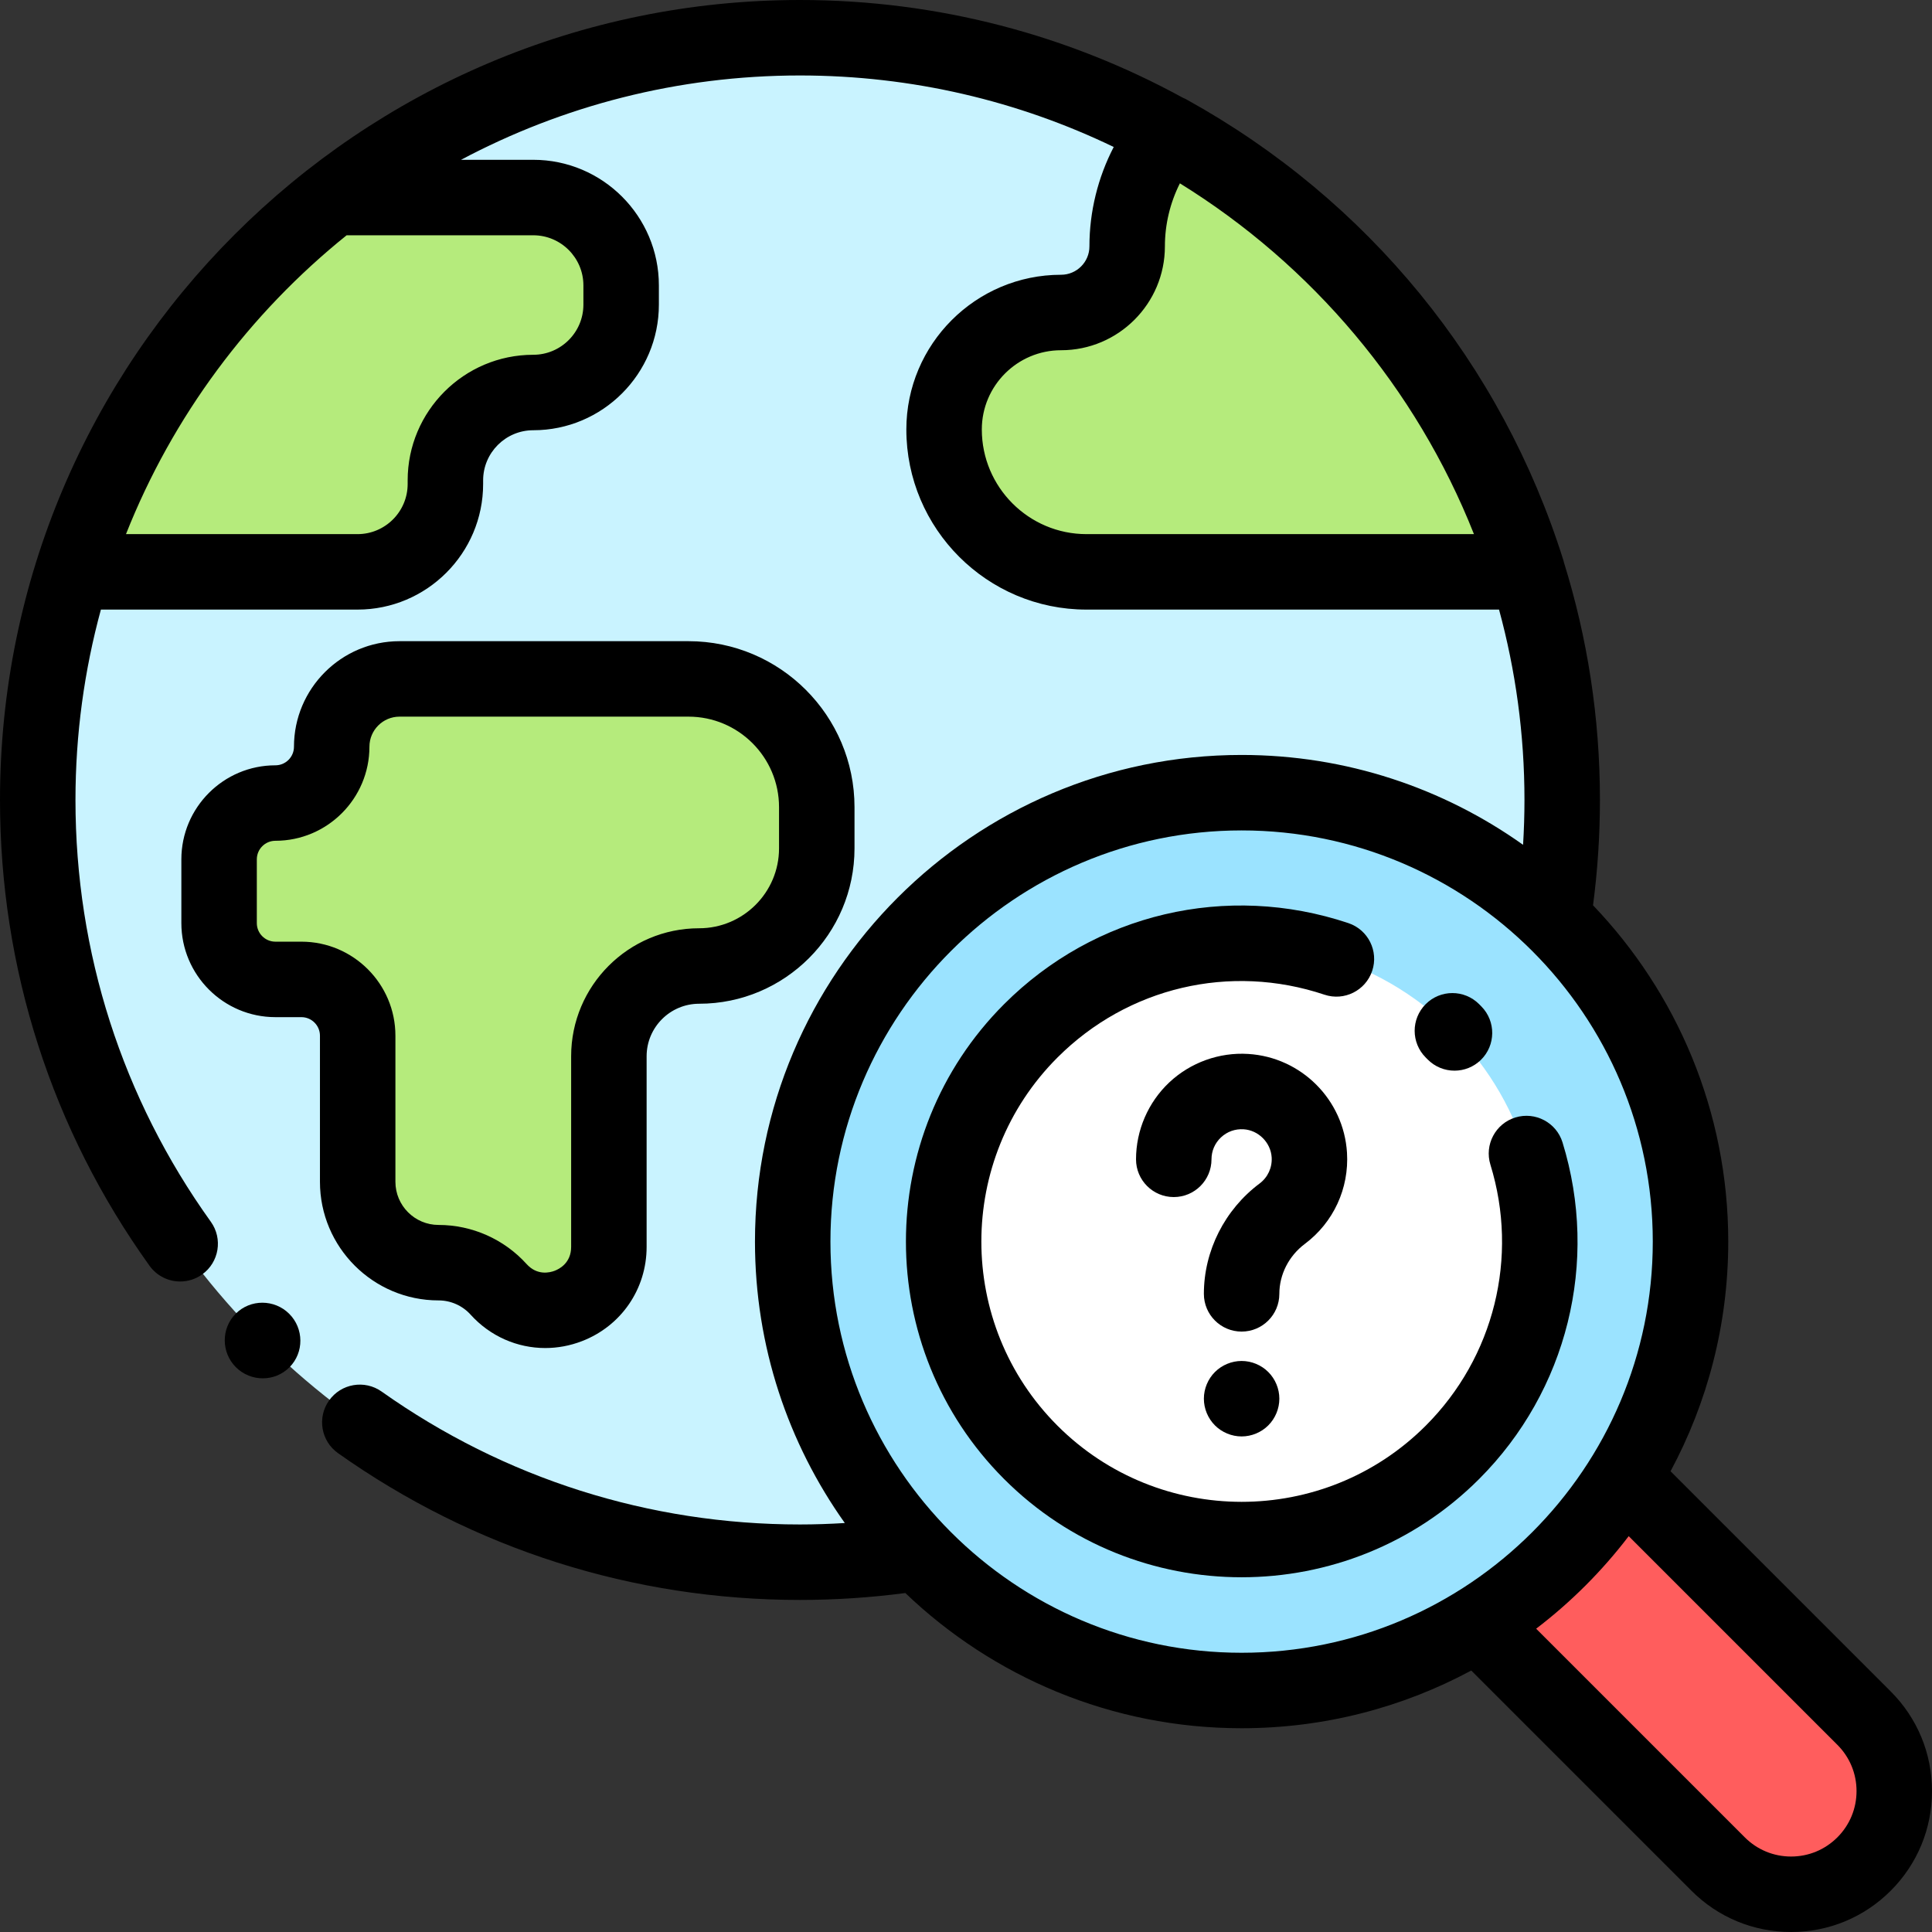
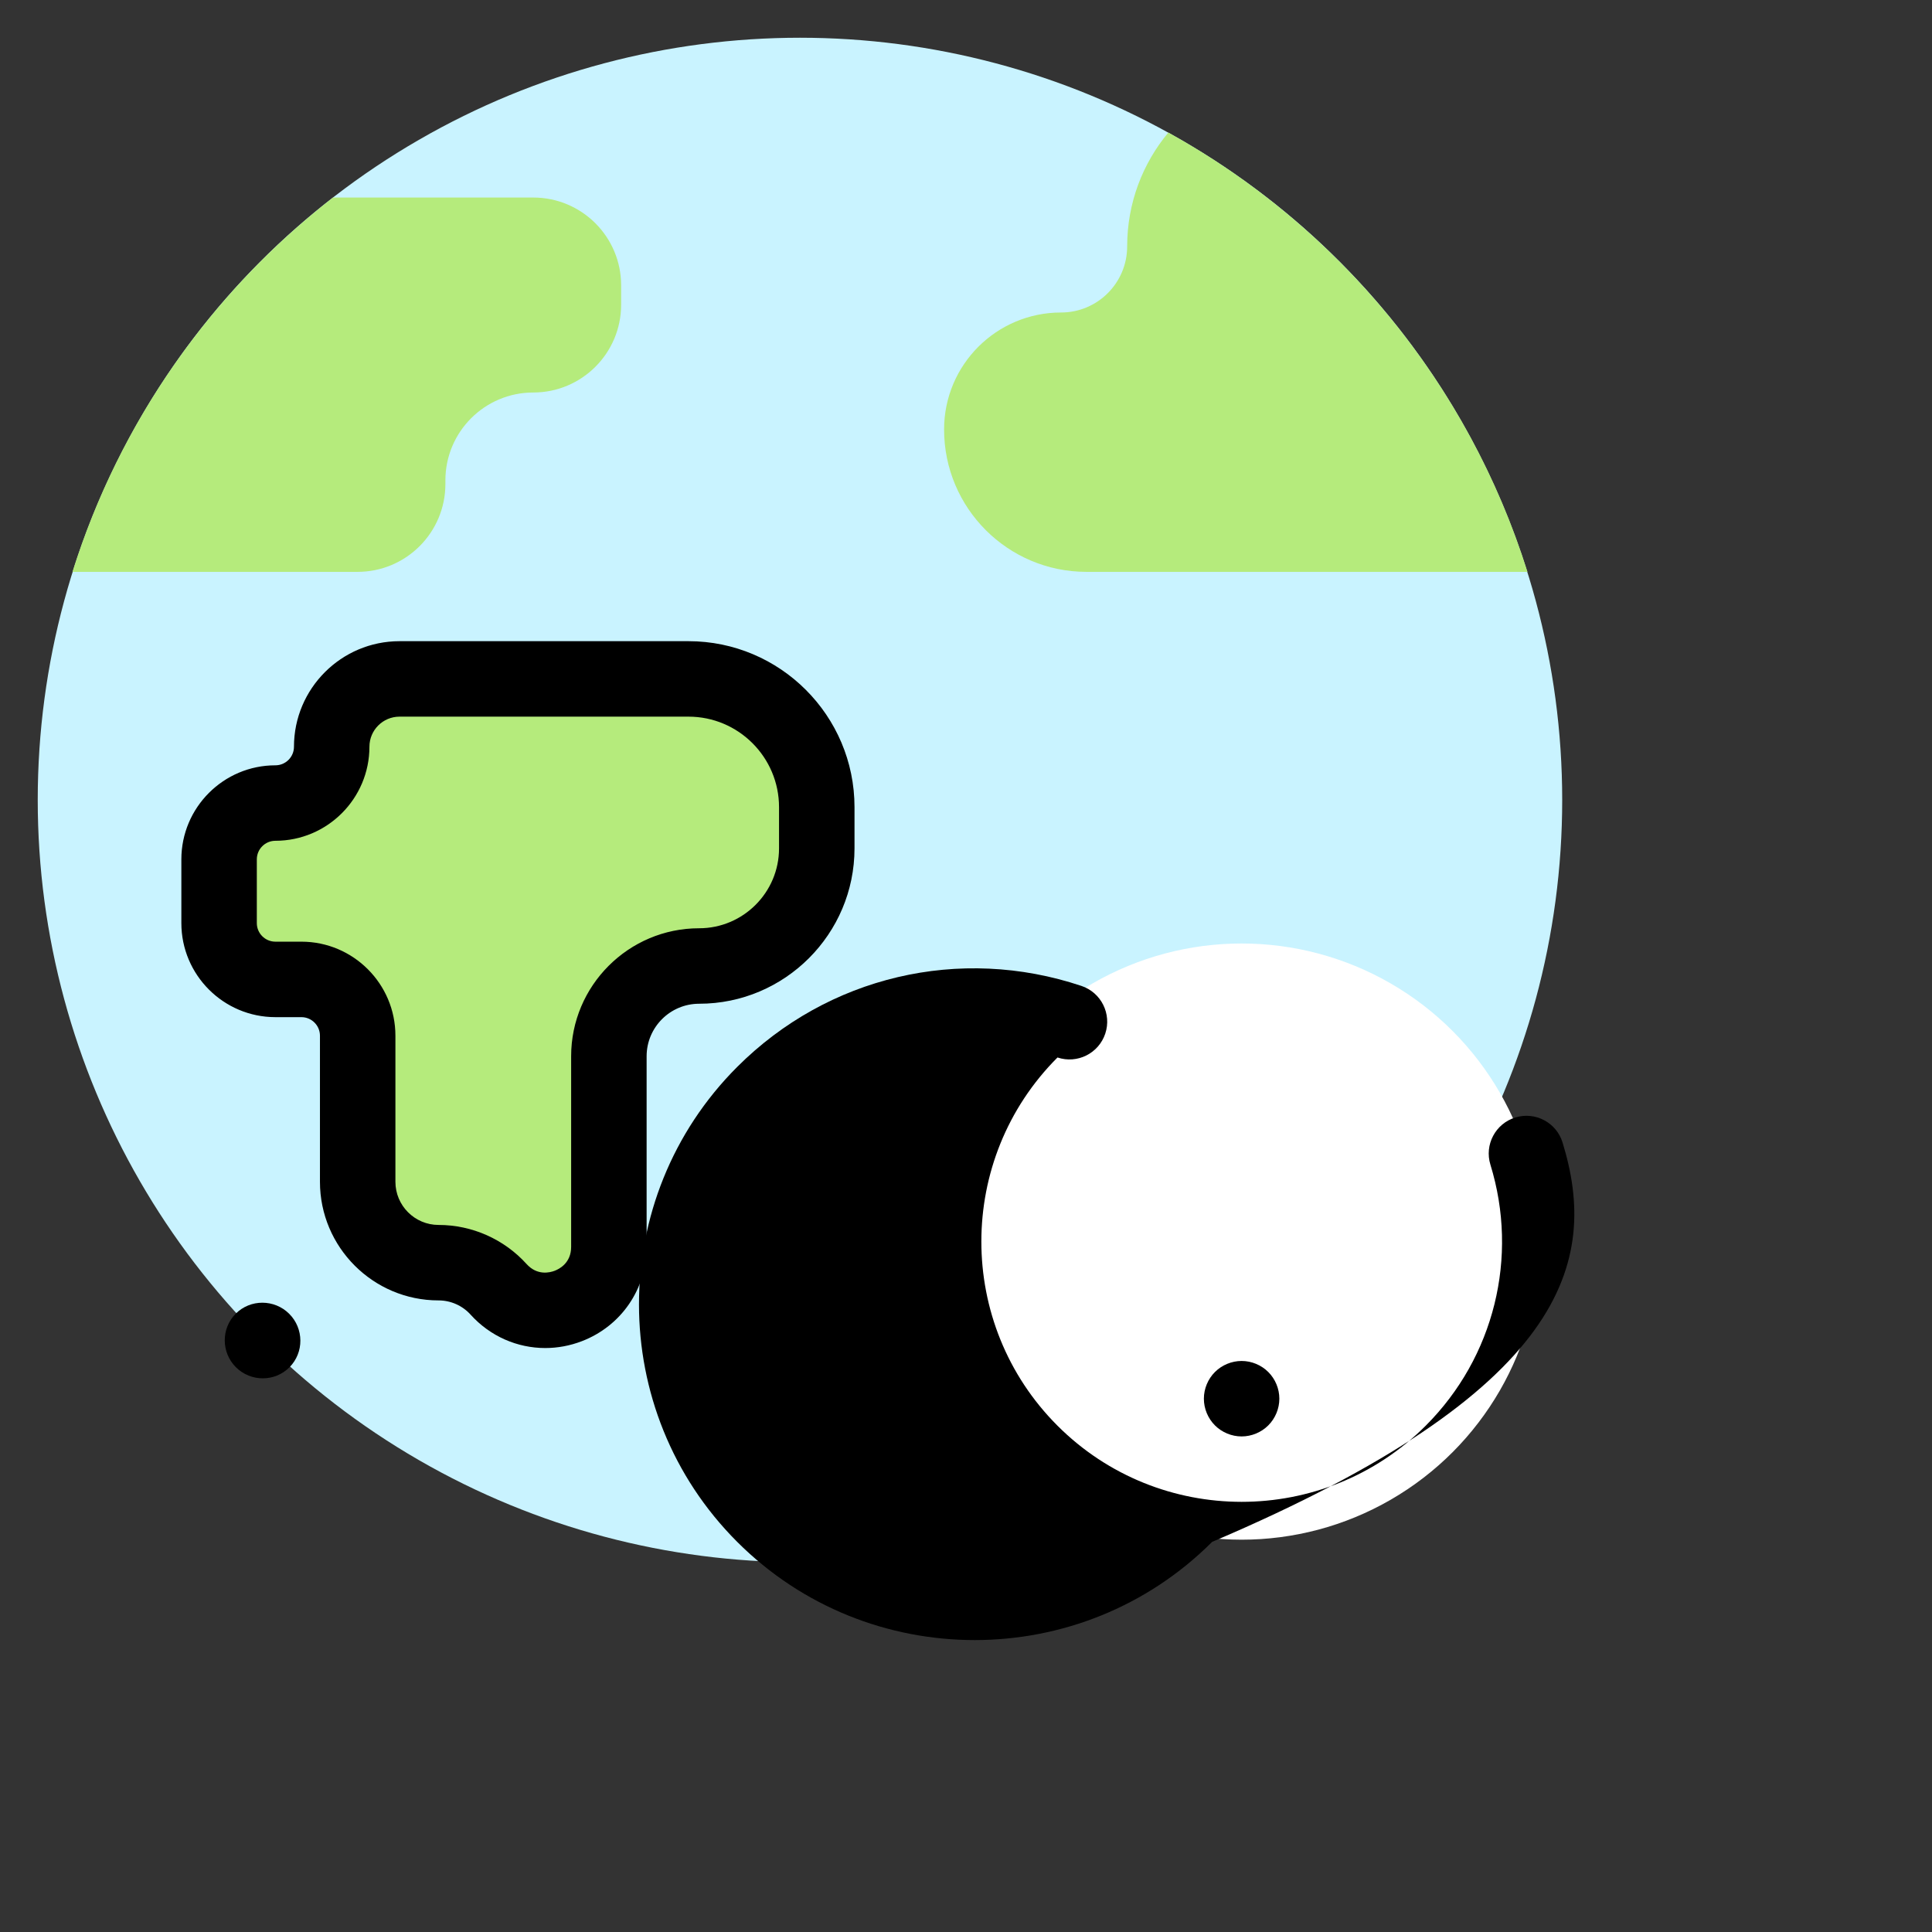
<svg xmlns="http://www.w3.org/2000/svg" version="1.1" id="Layer_1" x="0px" y="0px" viewBox="0 0 512 512" style="enable-background:new 0 0 512 512;" xml:space="preserve">
  <rect x="0" y="0" width="512" height="512" fill="#333333" stroke="none" />
  <g id="XMLID_1434_">
-     <path id="XMLID_1967_" style="fill:#FF5D5D;" d="M393.449,432.118l61.874,61.874c10.678,10.678,27.991,10.678,38.669,0l0,0   c10.678-10.678,10.678-27.991,0-38.669l-61.874-61.874L393.449,432.118z" />
    <circle id="XMLID_1417_" style="fill:#C9F3FF;" cx="212" cy="212" r="202" />
    <path id="XMLID_1414_" style="fill:#B5EB7C;" d="M19.206,151.549h75.541c12.861,0,23.287-10.426,23.287-23.287v-0.956   c0-12.861,10.426-23.287,23.287-23.287c12.861,0,23.287-10.426,23.287-23.287v-5.094c0-12.861-10.426-23.287-23.287-23.287H88.244   C56.08,77.319,31.661,111.786,19.206,151.549z" />
    <path id="XMLID_1413_" style="fill:#B5EB7C;" d="M105.878,179.92h76.587c18.771,0,33.989,15.217,33.989,33.989v10.915   c0,17.218-13.958,31.177-31.177,31.177h0c-13.208,0-23.916,10.708-23.916,23.916v50.516c0,15.363-18.931,22.65-29.232,11.253l0,0   c-4.064-4.497-9.842-7.062-15.903-7.062h0c-11.838,0-21.435-9.597-21.435-21.435v-38.713c0-8.241-6.68-14.921-14.921-14.921h-6.887   c-8.241,0-14.921-6.68-14.921-14.921v-16.896c0-8.241,6.68-14.921,14.921-14.921h0c8.241,0,14.921-6.68,14.921-14.921v0   C87.904,187.967,95.951,179.92,105.878,179.92z" />
    <path id="XMLID_948_" style="fill:#B5EB7C;" d="M309.622,35.128c-6.812,8.178-10.913,18.693-10.913,30.168   c0,9.676-7.844,17.52-17.52,17.52c-17.119,0-30.997,13.878-30.997,30.997c0,20.841,16.895,37.736,37.736,37.736h116.867   C389.153,101.614,354.644,60.03,309.622,35.128z" />
-     <circle id="XMLID_1966_" style="fill:#9BE3FF;" cx="329.039" cy="329.035" r="118.965" />
    <circle id="XMLID_1376_" style="fill:#FFFFFF;" cx="329.039" cy="329.035" r="79" />
    <g id="XMLID_518_">
-       <path id="XMLID_553_" d="M501.063,448.251l-58.352-58.353c9.752-18.14,15.293-38.866,15.293-60.863    c0-34.538-13.649-65.947-35.834-89.121C423.379,230.713,424,221.332,424,212c0-21.909-3.341-43.052-9.54-62.947    c-0.042-0.164-0.072-0.331-0.123-0.494c-16.355-52.213-51.825-95.605-99.875-122.182c-0.326-0.18-0.66-0.334-0.997-0.474    C283.311,9.396,248.733,0,212,0C95.103,0,0,95.103,0,212c0,44.615,13.701,87.299,39.623,123.437    c1.953,2.724,5.021,4.173,8.134,4.173c2.018,0,4.056-0.609,5.82-1.875c4.488-3.22,5.516-9.467,2.297-13.954    C32.405,291.061,20,252.408,20,212c0-17.455,2.355-34.367,6.74-50.452h68.007c18.354,0,33.287-14.932,33.287-33.287v-0.956    c0-7.327,5.96-13.287,13.287-13.287c18.354,0,33.287-14.933,33.287-33.287v-5.094c0-18.354-14.933-33.287-33.287-33.287h-19.142    C148.997,28.094,179.569,20,212,20c29.769,0,57.976,6.81,83.148,18.954c-4.196,8.087-6.439,17.13-6.439,26.341    c0,4.147-3.374,7.521-7.52,7.521c-22.606,0-40.998,18.391-40.998,40.997c0,26.322,21.414,47.736,47.736,47.736H397.26    C401.645,177.633,404,194.545,404,212c0,3.959-0.129,7.927-0.37,11.884c-21.071-14.99-46.819-23.814-74.59-23.814    c-71.111,0-128.965,57.854-128.965,128.965c0,27.768,8.822,53.514,23.809,74.583C219.927,403.86,215.959,404,212,404    c-40.005,0-78.34-12.18-110.862-35.221c-4.506-3.193-10.748-2.127-13.941,2.378c-3.193,4.507-2.128,10.748,2.378,13.94    C125.496,410.548,167.83,424,212,424c9.335,0,18.721-0.62,27.923-1.831C263.096,444.353,294.503,458,329.04,458    c21.996,0,42.719-5.54,60.858-15.291l58.353,58.353c7.053,7.053,16.431,10.938,26.406,10.938c9.975,0,19.353-3.885,26.405-10.938    C508.116,494.01,512,484.632,512,474.657C512,464.682,508.116,455.304,501.063,448.251z M141.321,62.351    c7.327,0,13.287,5.96,13.287,13.287v5.094c0,7.327-5.96,13.287-13.287,13.287c-18.354,0-33.287,14.933-33.287,33.287v0.956    c0,7.326-5.96,13.287-13.287,13.287H33.388c12.362-31.232,32.698-58.464,58.473-79.198H141.321z M287.927,141.549    c-15.293,0-27.736-12.442-27.736-27.736c0-11.578,9.419-20.997,20.998-20.997c15.175,0,27.52-12.346,27.52-27.521    c0-5.832,1.383-11.559,3.974-16.709c35.02,21.655,62.6,54.238,77.929,92.963H287.927z M220.075,329.035    c0-60.083,48.881-108.965,108.965-108.965c60.083,0,108.964,48.882,108.964,108.965S389.123,438,329.04,438    C268.956,438,220.075,389.118,220.075,329.035z M486.92,486.92c-3.276,3.276-7.631,5.08-12.263,5.08    c-4.633,0-8.988-1.804-12.264-5.08l-55.298-55.298c9.231-7.041,17.487-15.296,24.528-24.527l55.298,55.298    c3.275,3.275,5.08,7.631,5.08,12.264C492,479.289,490.196,483.645,486.92,486.92z" />
      <path id="XMLID_559_" d="M116.226,344.622c3.228,0,6.319,1.373,8.483,3.768c5.208,5.763,12.39,8.853,19.788,8.853    c3.242,0,6.526-0.594,9.703-1.816c10.425-4.013,17.161-13.823,17.161-24.994v-50.516c0-7.673,6.243-13.916,13.916-13.916    c22.705,0,41.177-18.472,41.177-41.177v-10.915c0-24.255-19.733-43.989-43.989-43.989h-76.586    c-15.425,0-27.975,12.549-27.975,27.975c0,2.713-2.208,4.921-4.921,4.921c-13.741,0-24.921,11.18-24.921,24.921v16.896    c0,13.741,11.18,24.921,24.921,24.921h6.887c2.713,0,4.921,2.207,4.921,4.921v38.713    C84.79,330.521,98.892,344.622,116.226,344.622z M79.869,249.553h-6.887c-2.713,0-4.921-2.208-4.921-4.921v-16.896    c0-2.713,2.208-4.921,4.921-4.921c13.741,0,24.921-11.18,24.921-24.921c0-4.397,3.578-7.975,7.975-7.975h76.586    c13.228,0,23.989,10.761,23.989,23.989v10.915c0,11.677-9.5,21.177-21.177,21.177c-18.701,0-33.916,15.215-33.916,33.916v50.516    c0,4.203-3.039,5.826-4.346,6.329c-1.307,0.504-4.65,1.338-7.467-1.781c-5.949-6.582-14.449-10.357-23.322-10.357    c-6.306,0-11.436-5.13-11.436-11.436v-38.713C104.79,260.733,93.61,249.553,79.869,249.553z" />
      <path id="XMLID_560_" d="M62.464,348.147c-3.899,3.906-3.856,10.273,0.046,14.177c0.008,0.008,0.017,0.017,0.025,0.024    c1.96,1.947,4.535,2.924,7.105,2.924c2.565,0,5.127-0.973,7.071-2.927c3.893-3.913,3.838-10.28-0.071-14.177    C72.73,344.273,66.364,344.24,62.464,348.147z" />
-       <path id="XMLID_561_" d="M378.313,280.734c1.958,2,4.551,3.003,7.145,3.003c2.524,0,5.05-0.95,6.996-2.855    c3.946-3.864,4.012-10.195,0.148-14.142c-0.212-0.216-0.425-0.432-0.64-0.646c-3.911-3.901-10.242-3.893-14.142,0.019    c-3.9,3.91-3.892,10.241,0.018,14.142L378.313,280.734z" />
-       <path id="XMLID_562_" d="M414.087,302.754c-1.627-5.278-7.226-8.234-12.502-6.611c-5.278,1.627-8.238,7.224-6.611,12.502    c7.562,24.535,0.993,51.044-17.145,69.181c-13.453,13.453-31.119,20.18-48.791,20.178c-17.667-0.002-35.34-6.728-48.79-20.178    c-26.903-26.902-26.903-70.678,0-97.58c18.63-18.63,45.737-25.008,70.742-16.644c5.237,1.756,10.904-1.073,12.656-6.312    c1.752-5.237-1.074-10.903-6.311-12.655c-32.245-10.787-67.201-2.56-91.229,21.468c-34.7,34.701-34.7,91.164,0,125.865    c17.351,17.351,40.142,26.025,62.933,26.025c22.791,0,45.582-8.675,62.933-26.025    C415.363,368.576,423.837,334.392,414.087,302.754z" />
-       <path id="XMLID_563_" d="M345.79,329.65c7.586-5.675,11.765-14.715,11.177-24.183c-0.872-14.042-12.119-25.288-26.161-26.159    c-7.696-0.488-15.325,2.269-20.928,7.534c-5.605,5.269-8.82,12.701-8.82,20.393c0,5.522,4.477,10,10,10s10-4.478,10-10    c0-2.227,0.894-4.293,2.518-5.818c1.622-1.523,3.751-2.284,5.992-2.147c3.926,0.244,7.193,3.511,7.437,7.438    c0.169,2.715-1.025,5.305-3.195,6.928c-9.248,6.919-14.77,17.853-14.77,29.247c0,5.522,4.477,10,10,10s10-4.478,10-10    C339.04,337.758,341.563,332.812,345.79,329.65z" />
+       <path id="XMLID_562_" d="M414.087,302.754c-1.627-5.278-7.226-8.234-12.502-6.611c-5.278,1.627-8.238,7.224-6.611,12.502    c7.562,24.535,0.993,51.044-17.145,69.181c-13.453,13.453-31.119,20.18-48.791,20.178c-17.667-0.002-35.34-6.728-48.79-20.178    c-26.903-26.902-26.903-70.678,0-97.58c5.237,1.756,10.904-1.073,12.656-6.312    c1.752-5.237-1.074-10.903-6.311-12.655c-32.245-10.787-67.201-2.56-91.229,21.468c-34.7,34.701-34.7,91.164,0,125.865    c17.351,17.351,40.142,26.025,62.933,26.025c22.791,0,45.582-8.675,62.933-26.025    C415.363,368.576,423.837,334.392,414.087,302.754z" />
      <path id="XMLID_564_" d="M329.04,360.67c-2.63,0-5.21,1.07-7.07,2.93c-1.86,1.86-2.93,4.431-2.93,7.07c0,2.63,1.07,5.21,2.93,7.07    c1.86,1.859,4.44,2.93,7.07,2.93c2.63,0,5.21-1.07,7.07-2.93c1.86-1.86,2.93-4.44,2.93-7.07c0-2.64-1.07-5.21-2.93-7.07    C334.25,361.74,331.67,360.67,329.04,360.67z" />
    </g>
  </g>
  <g>
</g>
  <g>
</g>
  <g>
</g>
  <g>
</g>
  <g>
</g>
  <g>
</g>
  <g>
</g>
  <g>
</g>
  <g>
</g>
  <g>
</g>
  <g>
</g>
  <g>
</g>
  <g>
</g>
  <g>
</g>
  <g>
</g>
</svg>